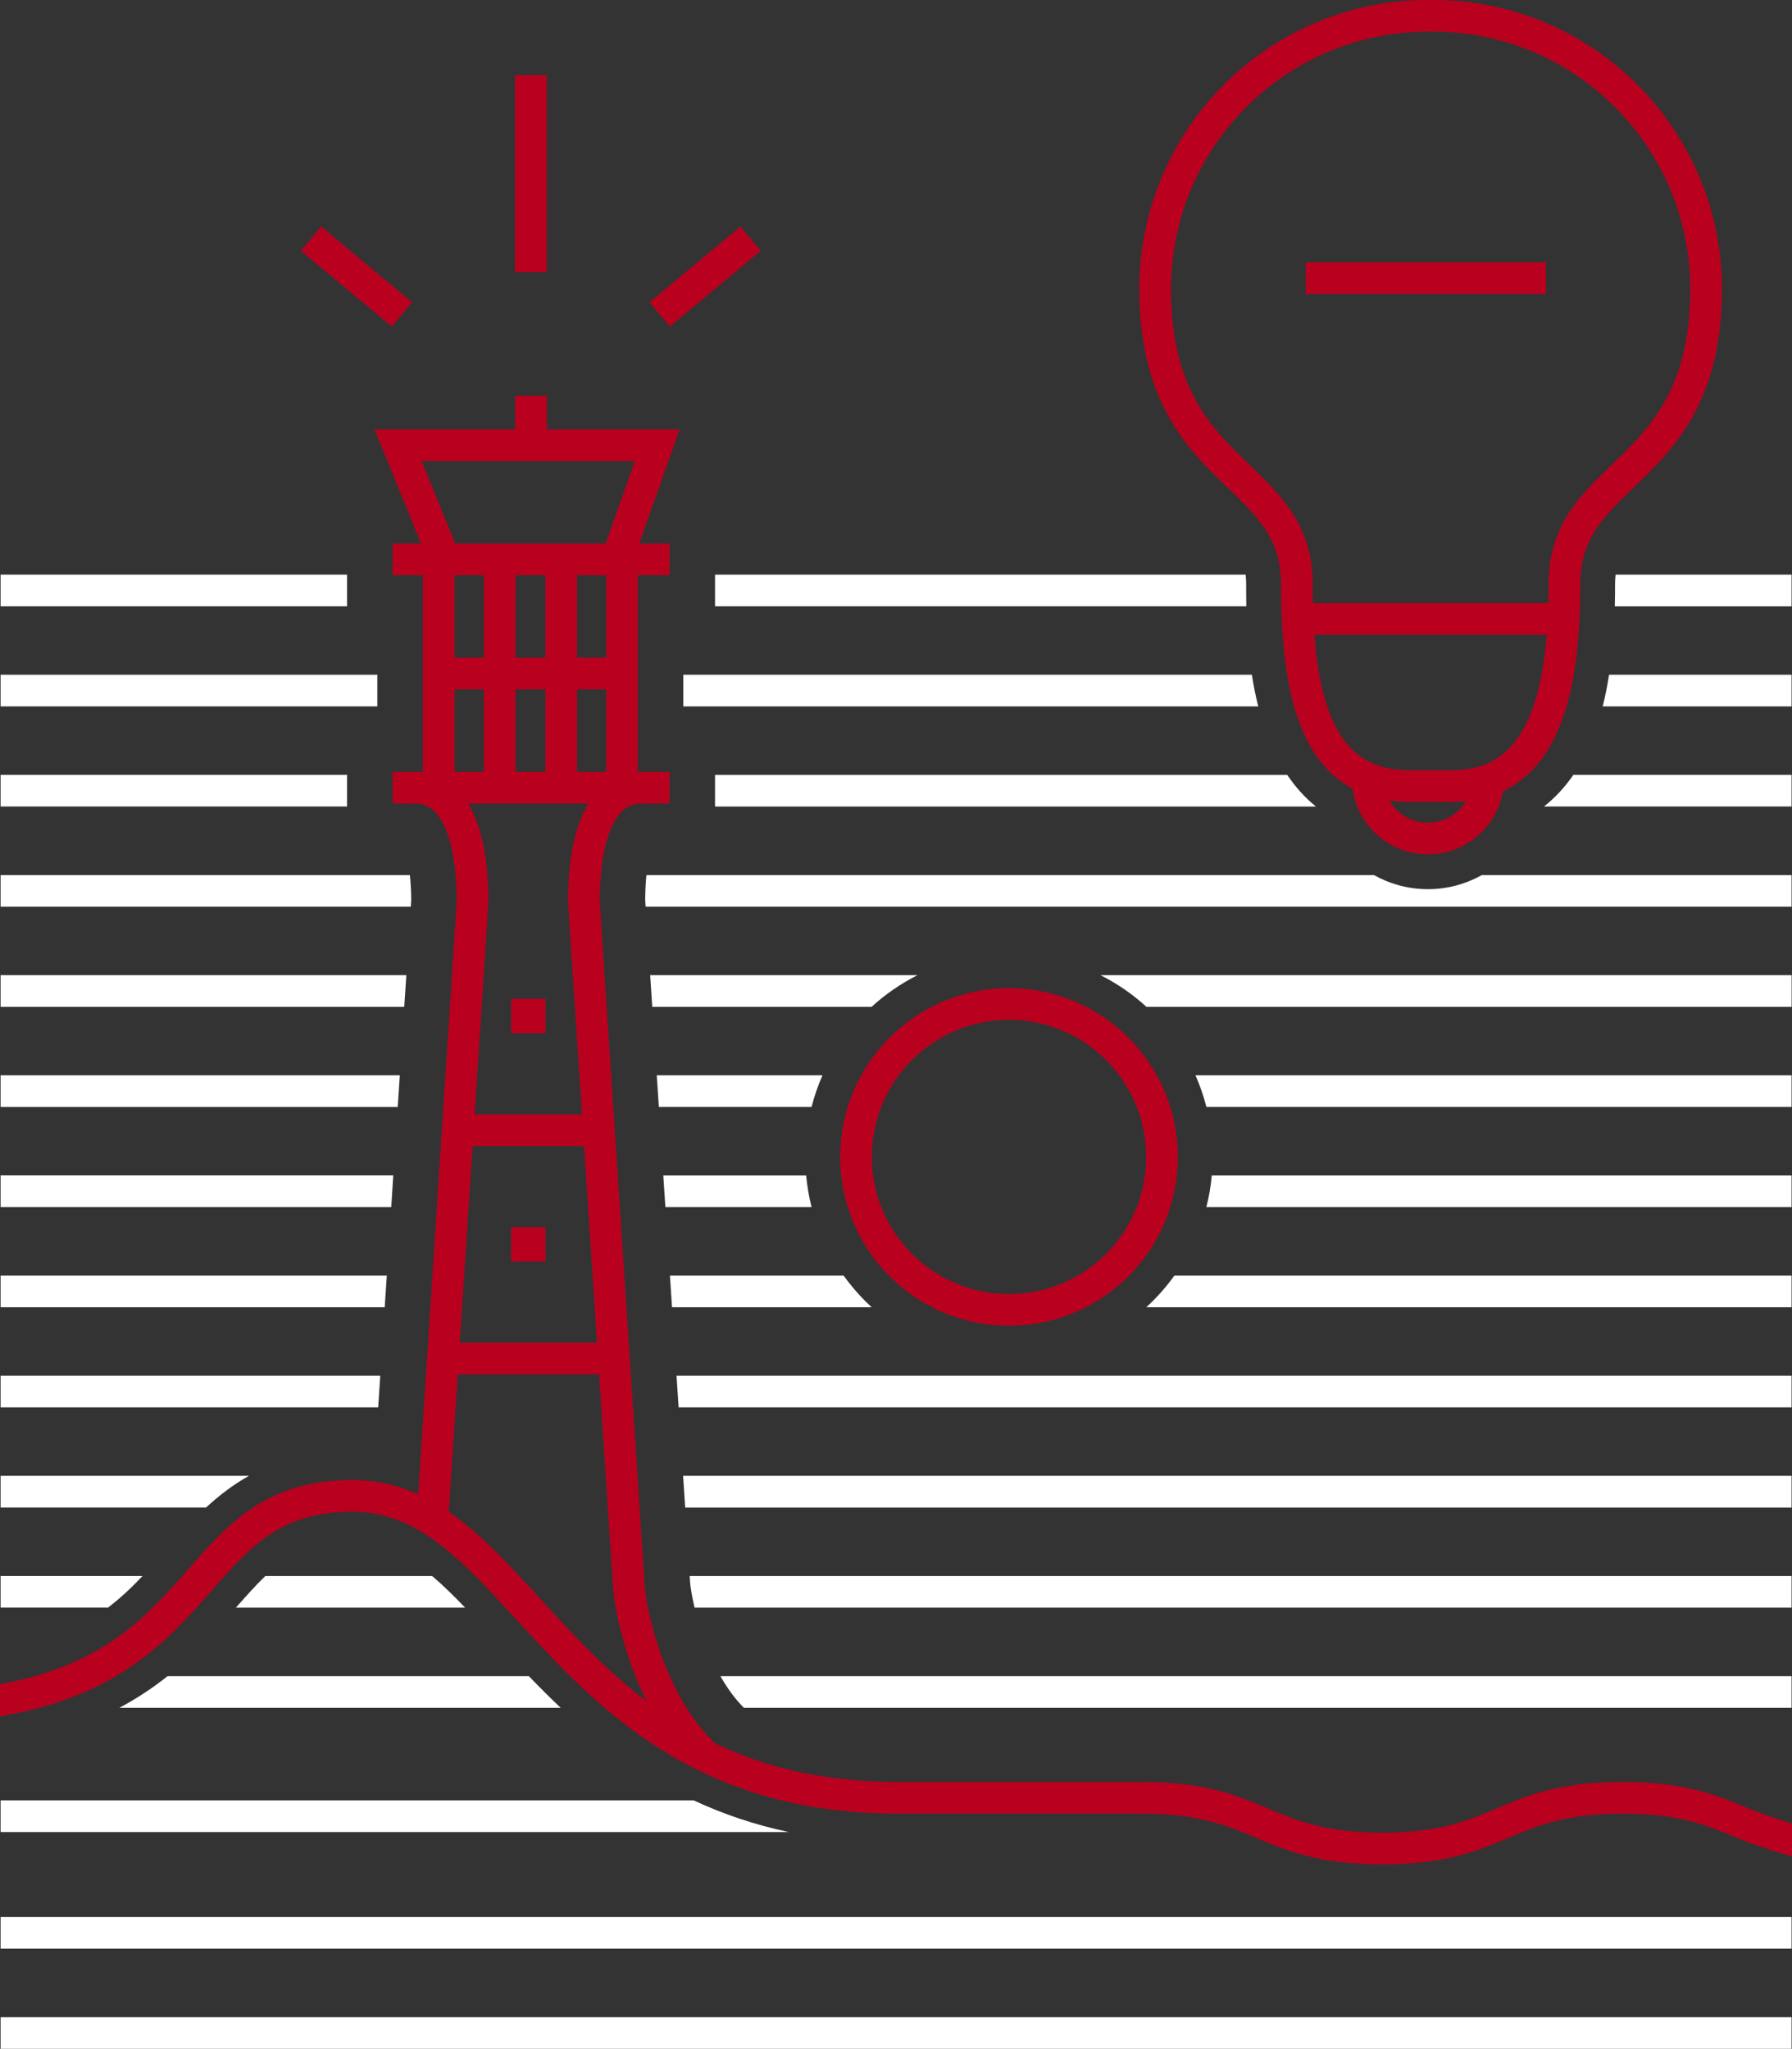
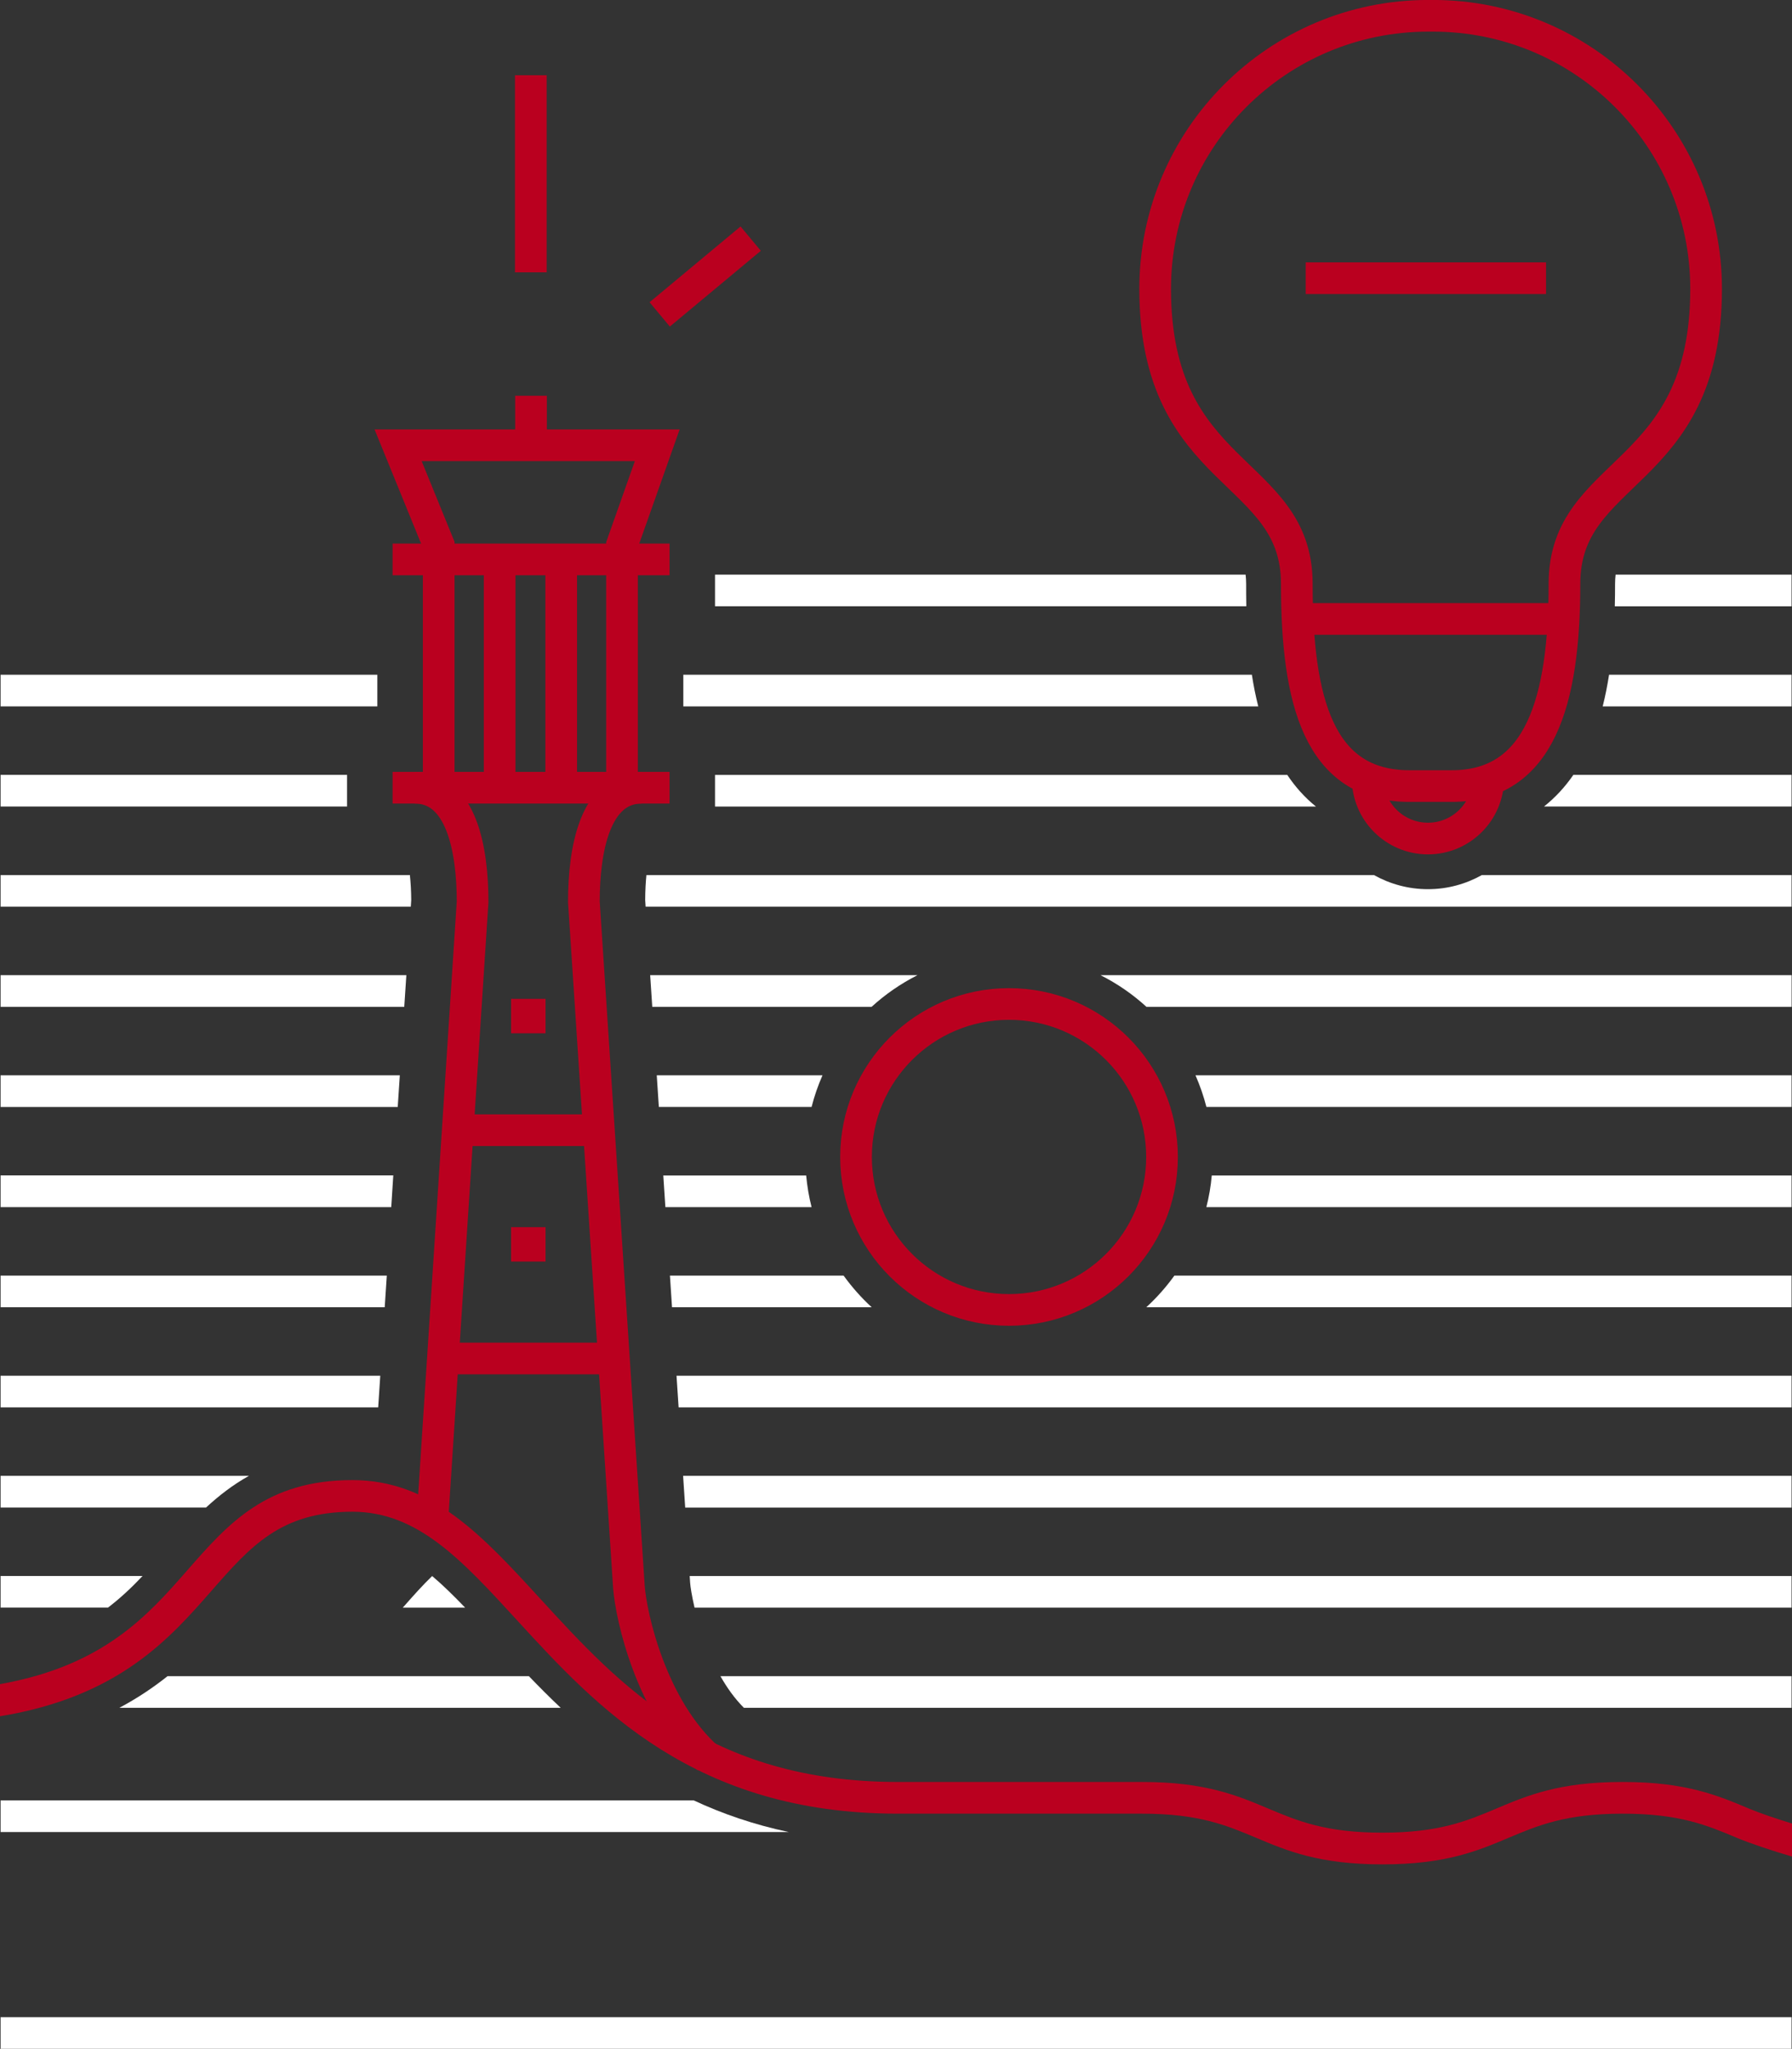
<svg xmlns="http://www.w3.org/2000/svg" version="1.1" id="Calque_1" x="0px" y="0px" viewBox="0 0 334.63 382.65" style="enable-background:new 0 0 334.63 382.65;" xml:space="preserve">
  <rect x="0" y="0" width="334.63" height="382.65" fill="#333333" stroke="none" />
  <style type="text/css"> .st0{fill:#BA001F;} .st1{fill:none;stroke:#BA001F;stroke-width:5.914;} .st2{fill:#FFFFFF;} </style>
  <g>
    <rect x="95.44" y="186.55" class="st0" width="6.43" height="6.43" />
    <rect x="95.44" y="229.19" class="st0" width="6.43" height="6.43" />
    <g>
      <g>
        <path class="st1" d="M271.09,146.81c16.53,0,21.05-15.92,21.05-37.79s26.45-19.43,26.45-55.06c0-28.17-22.84-51.01-51.01-51.01 h-0.86c-28.17,0-51.01,22.84-51.01,51.01c0,35.63,26.45,33.2,26.45,55.06s4.09,37.79,21.05,37.79H271.09z" />
        <line class="st1" x1="242.83" y1="115.6" x2="291.64" y2="115.6" />
        <path class="st1" d="M277.91,145.35c0,6.22-5.04,11.26-11.26,11.26s-11.26-5.04-11.26-11.26" />
        <line class="st1" x1="243.82" y1="51.96" x2="288.7" y2="51.96" />
      </g>
      <path class="st1" d="M73.31,147.12h51.72 M73.31,104.48h51.72" />
-       <line class="st1" x1="81.92" y1="125.8" x2="116.15" y2="125.8" />
      <path class="st1" d="M82.7,253.72h31.93 M85.47,211.08h26.36 M119.83,147.12c-8.73,0-10.8,11.58-10.8,21.32l8.41,127.92 c0.4,5.58,4.21,22.71,14.82,32.07 M80.73,284.06l7.52-115.62c0-9.74-2.07-21.32-10.8-21.32" />
      <path class="st1" d="M99.16,73.91v9.21 M104.8,104.48v42.64 M93.3,104.48v42.64 M116.15,147.12v-45.36l6.58-18.6H74.34l7.58,18.6 v45.36" />
      <circle class="st1" cx="188.42" cy="216.08" r="28.57" />
      <line class="st1" x1="99.12" y1="50.86" x2="99.12" y2="14.05" />
      <g>
        <line class="st1" x1="123.19" y1="58.72" x2="140.18" y2="44.57" />
-         <line class="st1" x1="75.06" y1="58.72" x2="58.07" y2="44.57" />
      </g>
      <path class="st0" d="M334.63,340.57c-2.96-0.9-6.15-1.99-8.04-2.79c-5.79-2.44-11.77-4.97-23.58-4.97 c-11.82,0-17.8,2.52-23.59,4.97c-5.49,2.31-10.67,4.5-21.29,4.5s-15.8-2.19-21.29-4.5c-5.79-2.44-11.77-4.97-23.59-4.97h-45.62 c-35.39,0-52.02-18.15-66.69-34.16c-10.93-11.93-20.36-22.22-35.15-22.22c-16.05,0-23.18,8.14-30.73,16.75 C27.62,301.69,19.36,311.1,0,314.54v6c22.15-3.64,31.63-14.45,39.52-23.46c7.21-8.23,12.91-14.74,26.28-14.74 c12.18,0,20.39,8.96,30.79,20.31c14.73,16.07,33.06,36.08,71.05,36.08h45.62c10.62,0,15.8,2.19,21.29,4.5 c5.79,2.44,11.77,4.97,23.59,4.97c11.82,0,17.8-2.52,23.59-4.97c5.49-2.31,10.67-4.5,21.29-4.5s15.8,2.19,21.28,4.5 c2.32,0.98,6.67,2.45,10.34,3.51V340.57z" />
    </g>
    <g>
      <path class="st2" d="M153.59,200.83h-30.95l0.39,5.91h28.52C152.07,204.7,152.75,202.73,153.59,200.83z" />
      <path class="st2" d="M151.55,225.45c-0.49-1.92-0.82-3.89-1.01-5.91h-26.68l0.39,5.91H151.55z" />
      <polygon class="st2" points="126.72,262.85 334.55,262.85 334.55,256.94 126.33,256.94 " />
      <path class="st2" d="M162.78,244.15c-1.95-1.78-3.7-3.77-5.25-5.91H125.1l0.39,5.91H162.78z" />
      <path class="st2" d="M334.55,126.02h-34.08c-0.31,1.98-0.7,3.96-1.19,5.91h35.27V126.02z" />
      <path class="st2" d="M121.8,188.04h40.96c2.56-2.34,5.44-4.33,8.56-5.91h-49.91L121.8,188.04z" />
      <path class="st2" d="M214.08,188.04h120.48v-5.91H205.51C208.64,183.71,211.52,185.7,214.08,188.04z" />
      <path class="st2" d="M334.55,107.32h-32.86c-0.06,0.54-0.1,1.1-0.1,1.71c0,1.31-0.01,2.73-0.05,4.21h33.01V107.32z" />
      <path class="st2" d="M334.55,144.72H293.8c-1.59,2.32-3.43,4.28-5.48,5.91h46.23V144.72z" />
      <path class="st2" d="M214.05,244.15h120.5v-5.91H219.3C217.75,240.39,216,242.37,214.05,244.15z" />
-       <path class="st2" d="M86.86,300.26c-2.12-2.21-4.15-4.21-6.16-5.91H49.54c-1.76,1.69-3.52,3.67-5.49,5.91H86.86z" />
+       <path class="st2" d="M86.86,300.26c-2.12-2.21-4.15-4.21-6.16-5.91c-1.76,1.69-3.52,3.67-5.49,5.91H86.86z" />
      <path class="st2" d="M129.7,300.26h204.85v-5.91H128.79l0.08,1.24C128.92,296.33,129.18,298.04,129.7,300.26z" />
      <path class="st2" d="M98.76,313.05H31.29c-2.63,2.09-5.59,4.1-9,5.91h82.41C102.61,316.99,100.64,315,98.76,313.05z" />
      <path class="st2" d="M129.54,336.25H0.11v5.91h147.17C140.72,340.77,134.85,338.73,129.54,336.25z" />
      <path class="st2" d="M334.55,225.45v-5.91H226.28c-0.18,2.02-0.52,4-1.01,5.91H334.55z" />
      <polygon class="st2" points="334.55,275.64 127.56,275.64 127.95,281.56 334.55,281.56 " />
      <path class="st2" d="M334.55,200.83H223.24c0.83,1.9,1.52,3.87,2.04,5.91h109.27V200.83z" />
      <path class="st2" d="M334.55,318.96v-5.91H134.53c1.22,2.16,2.67,4.2,4.38,5.91H334.55z" />
      <path class="st2" d="M233.77,126.02H127.6v5.91h107.36C234.46,129.96,234.07,127.97,233.77,126.02z" />
      <polygon class="st2" points="72.23,238.24 0.11,238.24 0.11,244.15 71.84,244.15 " />
      <polygon class="st2" points="71.01,256.94 0.11,256.94 0.11,262.85 70.62,262.85 " />
      <path class="st2" d="M46.48,275.64H0.11v5.91h38.37C40.84,279.37,43.45,277.33,46.48,275.64z" />
      <polygon class="st2" points="73.44,219.53 0.11,219.53 0.11,225.45 73.06,225.45 " />
      <polygon class="st2" points="74.66,200.83 0.11,200.83 0.11,206.75 74.27,206.75 " />
      <path class="st2" d="M26.62,294.34H0.11v5.91h20.05C22.57,298.41,24.67,296.41,26.62,294.34z" />
      <path class="st2" d="M133.52,150.64h112.22c-2.11-1.7-3.88-3.7-5.36-5.91H133.52V150.64z" />
      <rect x="0.11" y="376.74" class="st2" width="334.44" height="5.91" />
-       <rect x="0.11" y="358.03" class="st2" width="334.44" height="5.91" />
-       <rect x="0.11" y="107.32" class="st2" width="64.7" height="5.91" />
      <polygon class="st2" points="75.88,182.13 0.11,182.13 0.11,188.04 75.49,188.04 " />
      <path class="st2" d="M232.7,109.03c0-0.6-0.04-1.17-0.1-1.71h-99.08v5.91h99.21C232.7,111.63,232.7,110.2,232.7,109.03z" />
      <path class="st2" d="M334.55,169.34v-5.91h-57.83c-2.98,1.67-6.41,2.64-10.07,2.64c-3.66,0-7.1-0.97-10.09-2.64H120.71 c-0.13,1.28-0.22,2.81-0.23,4.65l0.08,1.26H334.55z" />
      <path class="st2" d="M76.79,168.09c-0.01-1.76-0.11-3.32-0.25-4.66H0.11v5.91h76.6L76.79,168.09z" />
      <rect x="0.11" y="144.72" class="st2" width="64.7" height="5.91" />
      <rect x="0.11" y="126.02" class="st2" width="70.35" height="5.91" />
    </g>
  </g>
</svg>